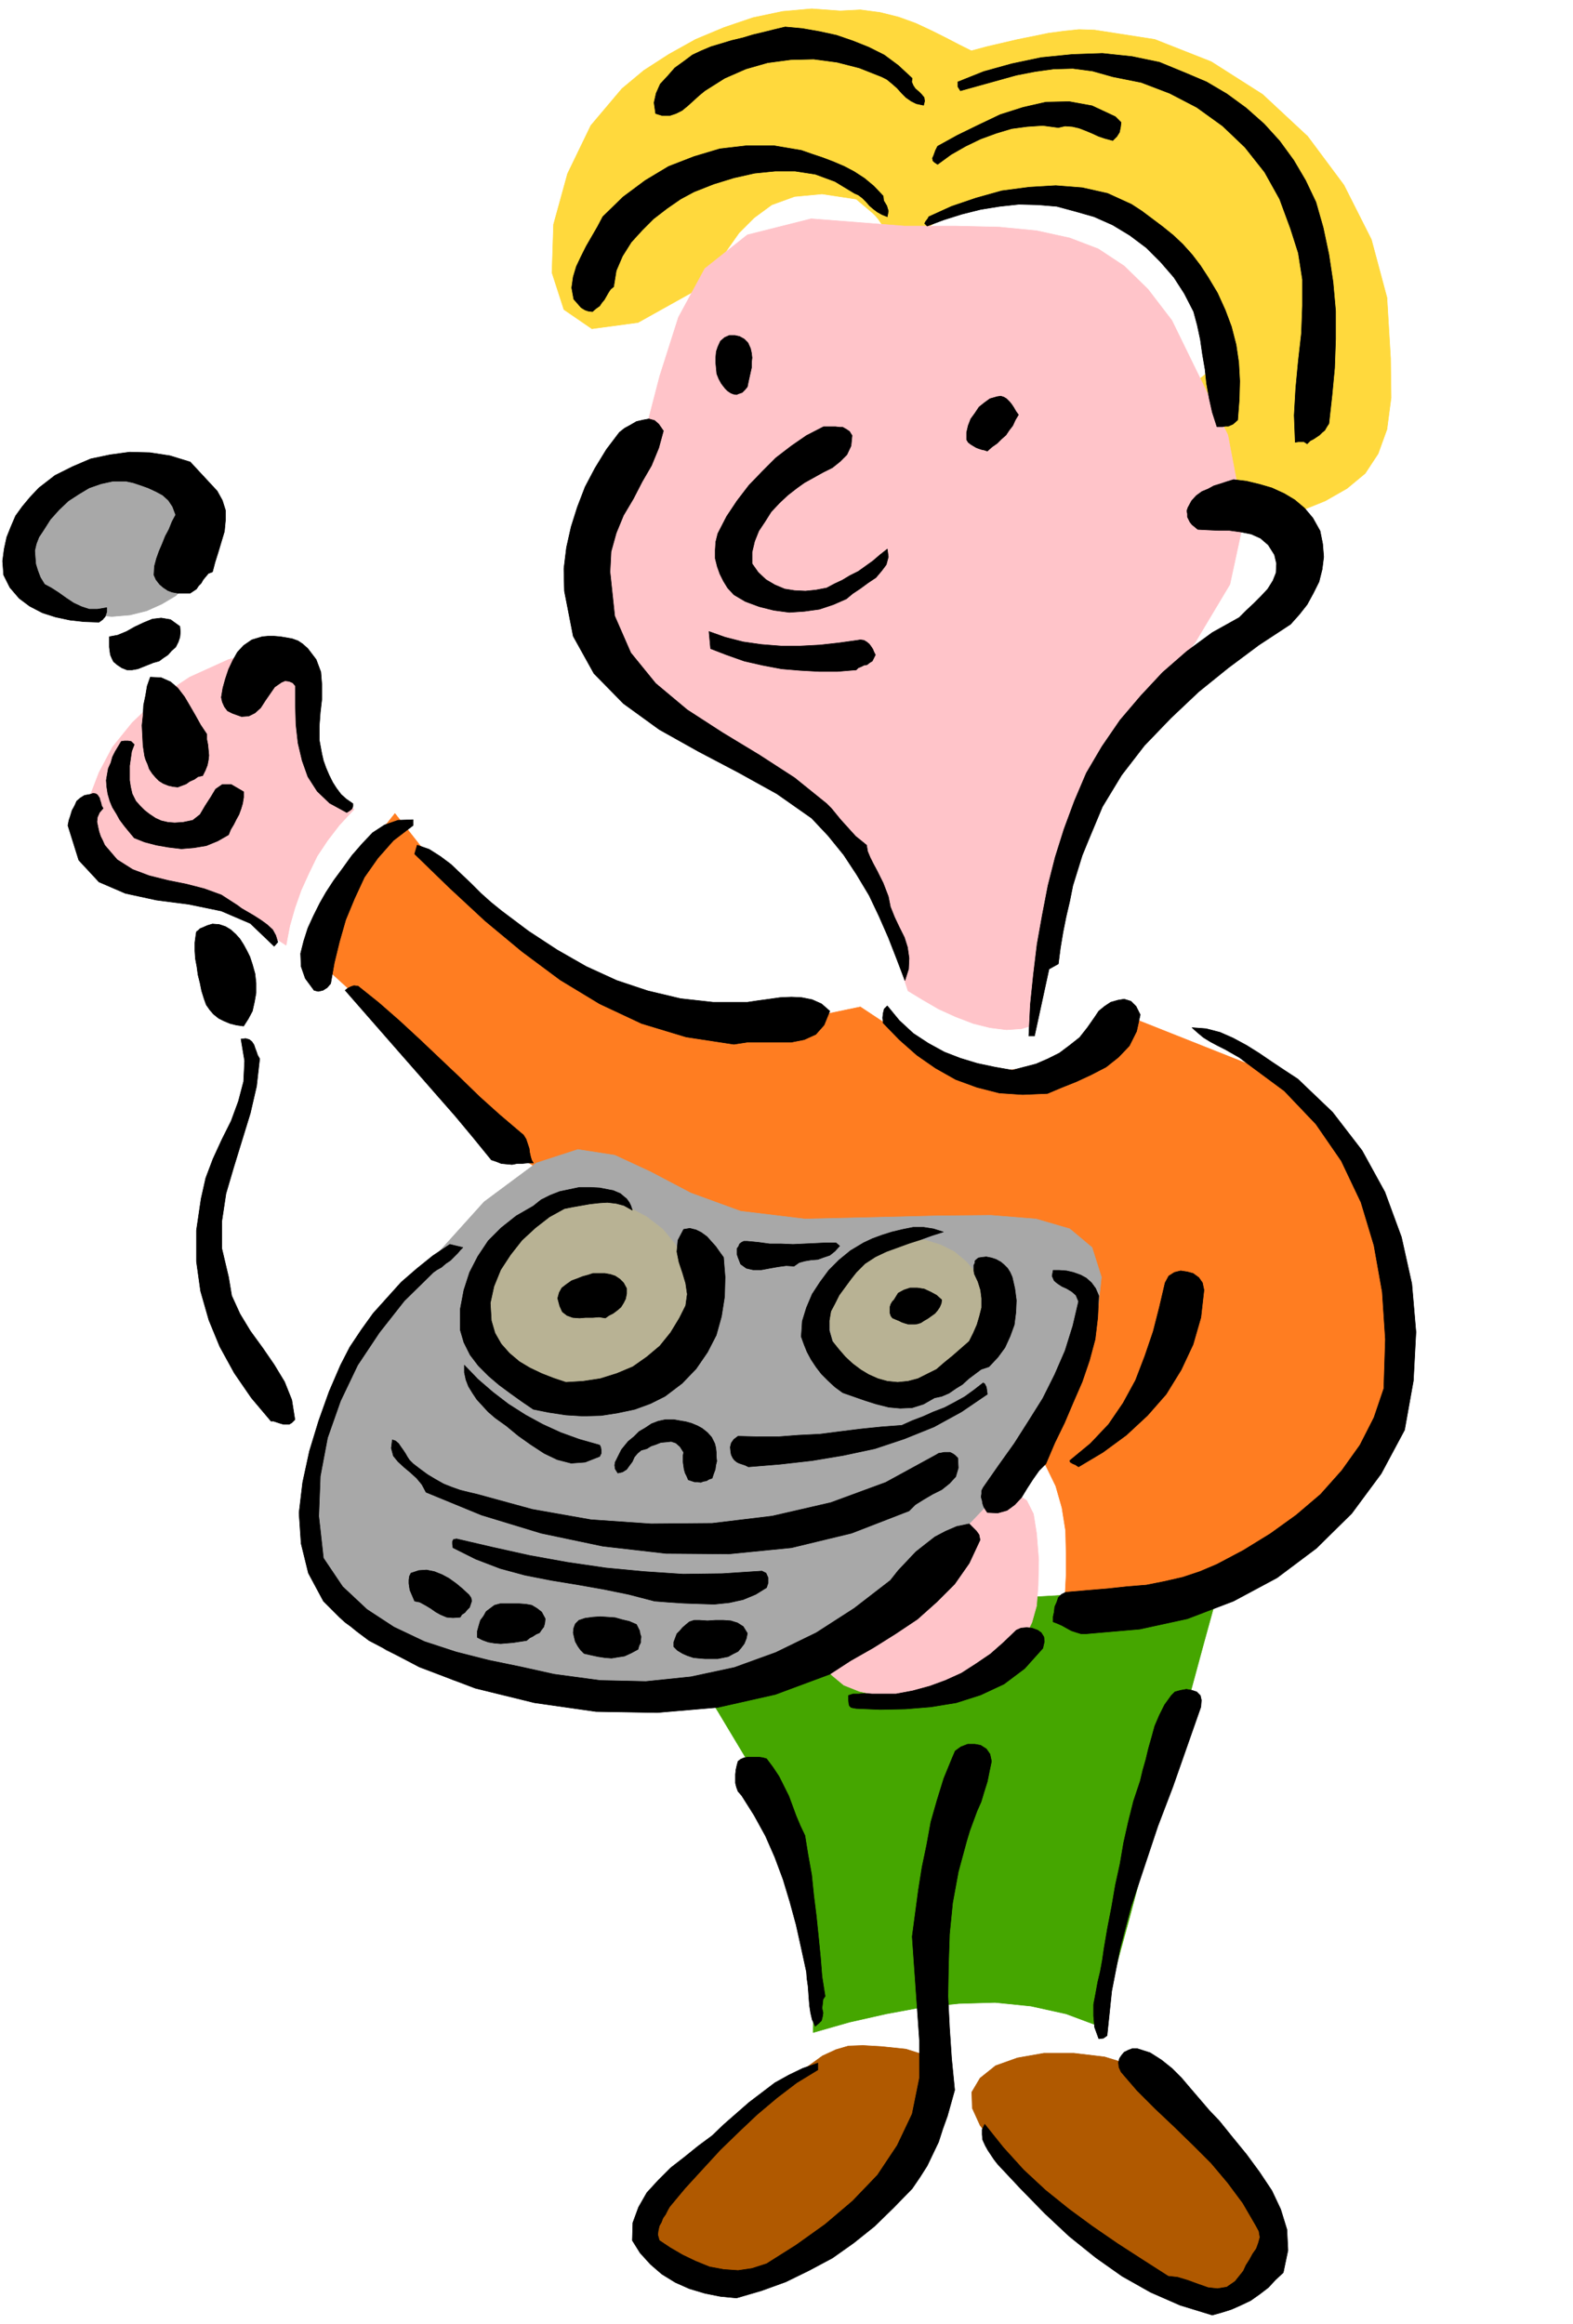
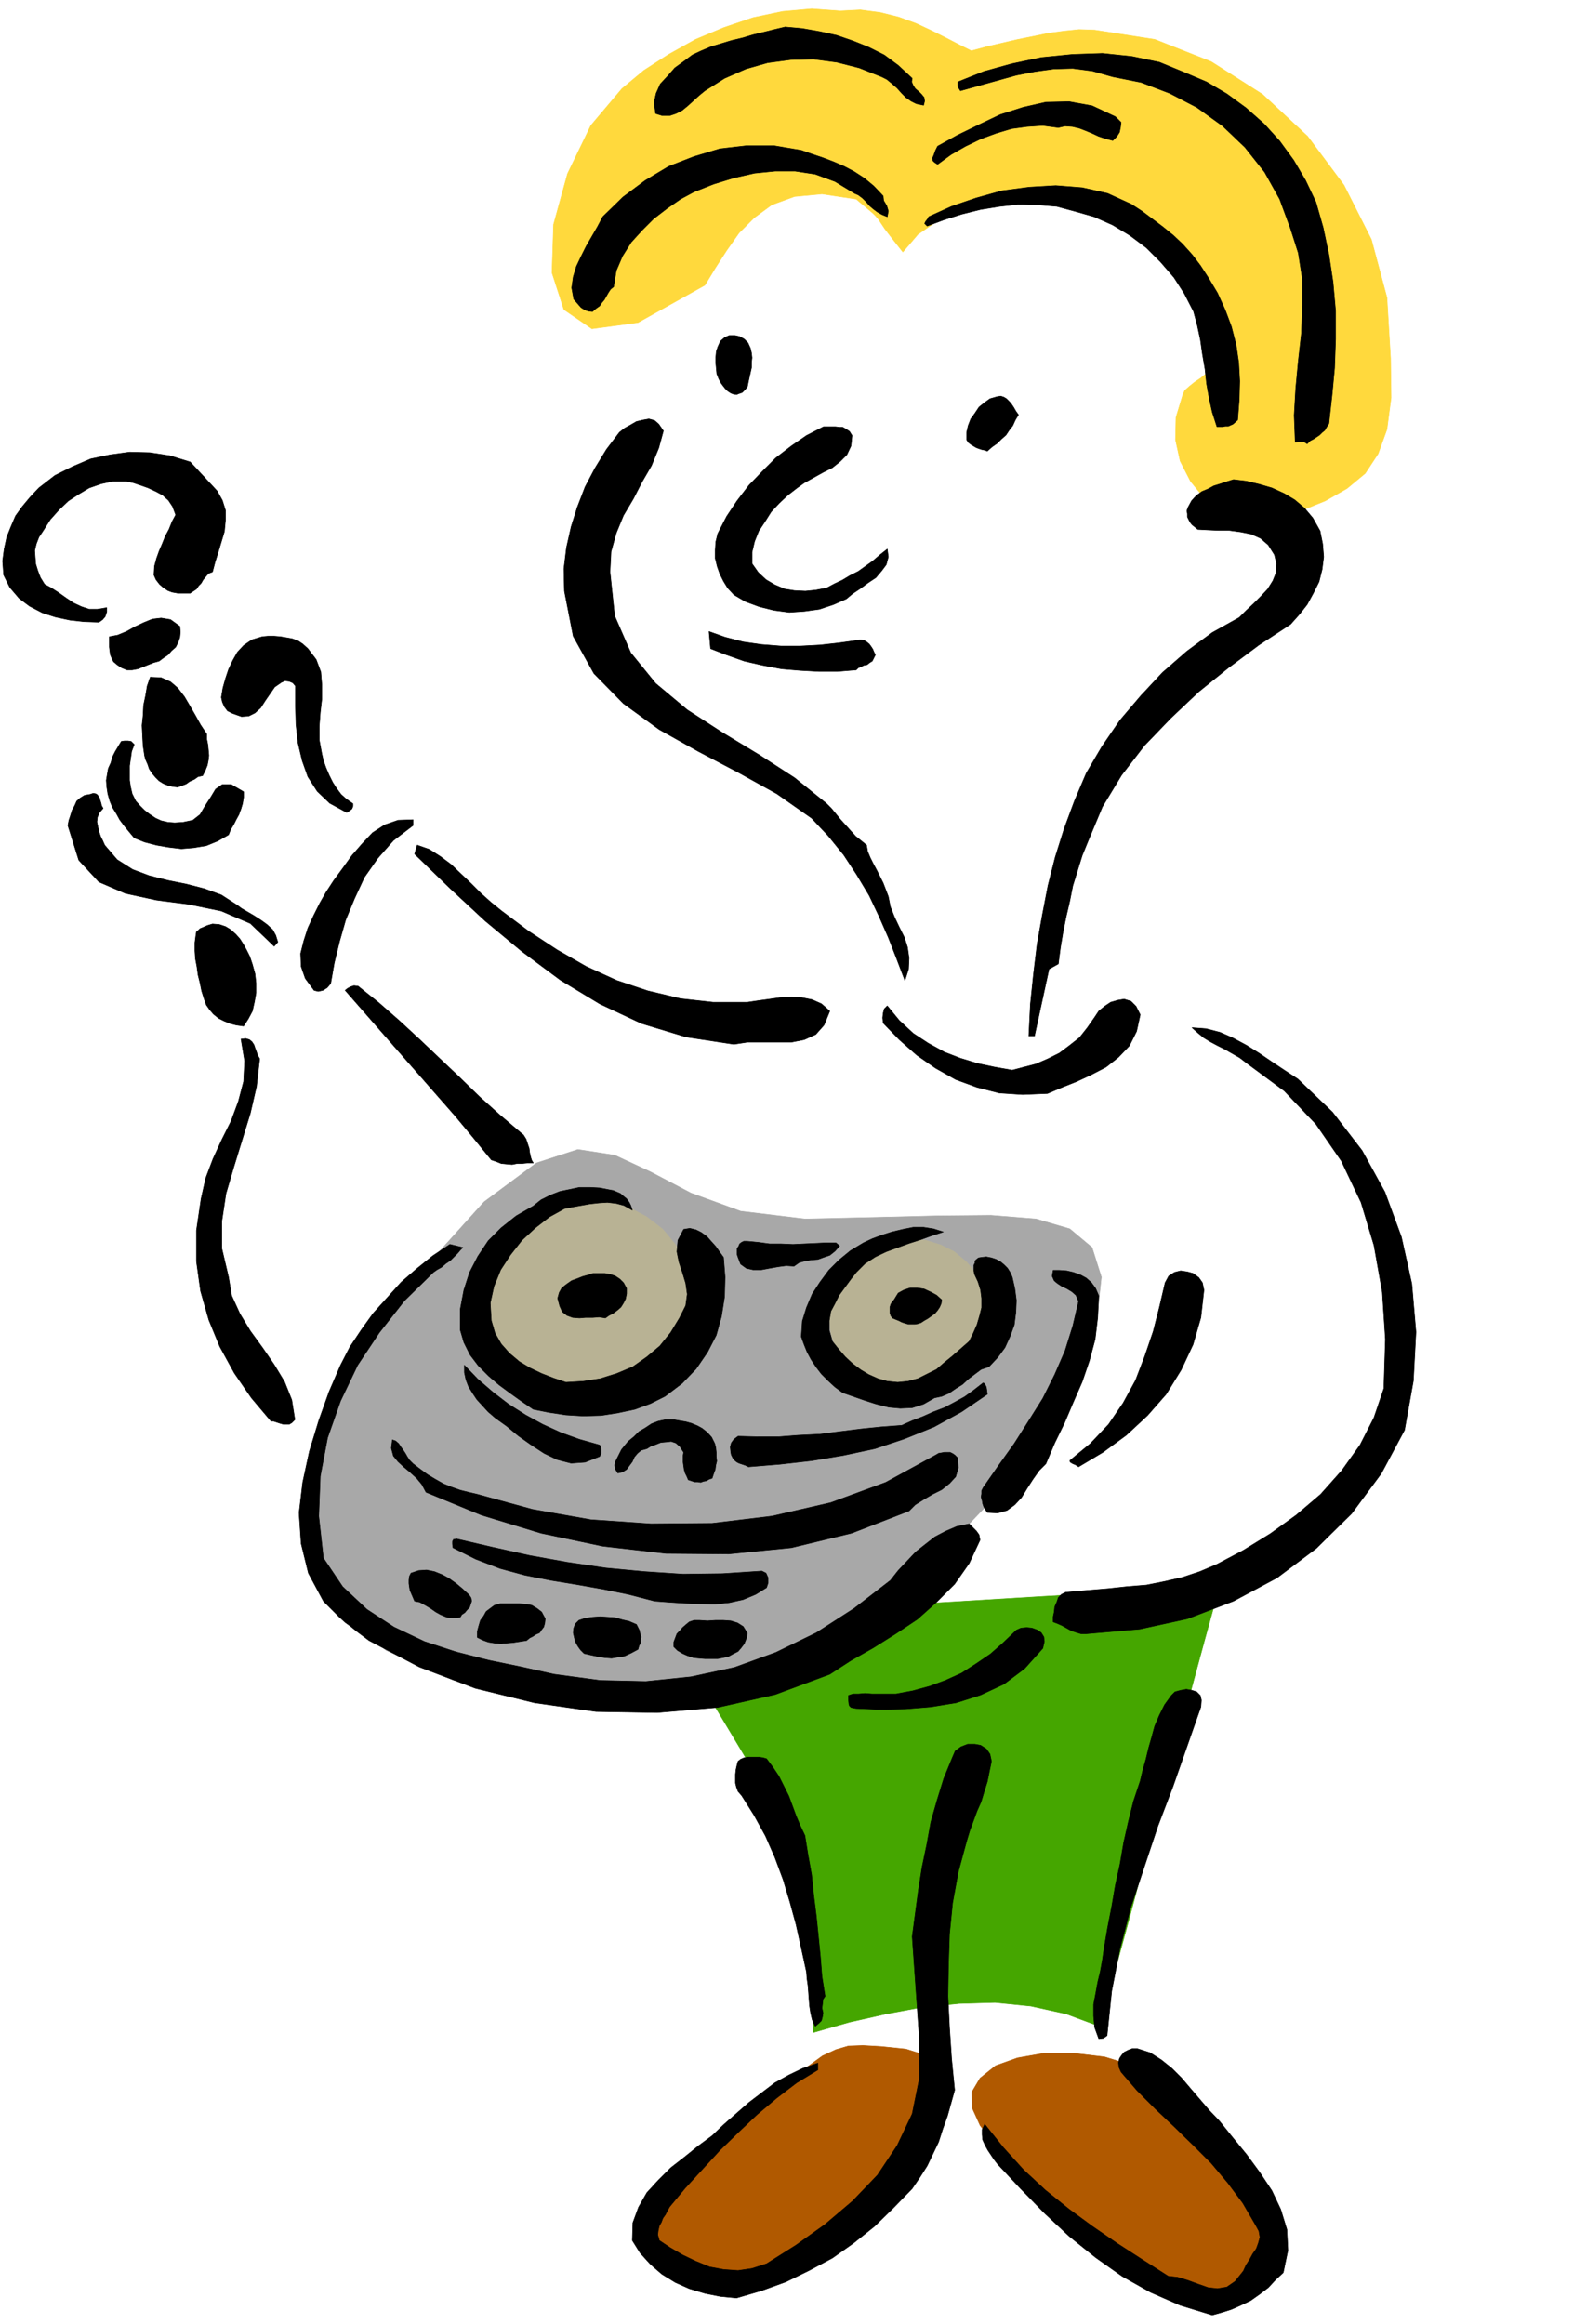
<svg xmlns="http://www.w3.org/2000/svg" fill-rule="evenodd" height="724.277" preserveAspectRatio="none" stroke-linecap="round" viewBox="0 0 3035 4482" width="490.455">
  <style>.brush0{fill:#fff}</style>
  <path style="stroke:#45a600;stroke-width:1;stroke-linejoin:round;fill:#45a600" d="m1276 3119 54 92 56 91 54 90 49 93 40 96 29 104 14 111-3 124 70-20 71-16 70-13 71-7 69-2 69 7 68 15 67 25 27-107 29-106 28-106 30-106 28-107 29-106 29-107 29-105-47 2-122 8-173 10-197 12-198 11-172 10-122 5-46 2z" />
-   <path style="stroke:#ff7d21;stroke-width:1;stroke-linejoin:round;fill:#ff7d21" d="m762 1569-20 25-19 29-19 31-19 34-20 36-18 39-20 41-18 45 45 41 46 42 46 42 46 44 45 44 46 48 46 51 46 54 122 75 127 73 129 70 131 70 130 69 129 71 126 73 124 78 25 33 19 39 12 42 7 44 1 43v43l-2 39-2 36 242-21 195-102 137-160 72-195-3-209-83-197-175-165-272-108-71 53-64 35-60 18-57 3-58-13-60-25-65-38-71-47-120 25-124 2-125-22-122-41-118-62-109-78-98-93-82-104z" />
  <path d="m1468 4053 51-39 39-28 29-21 26-12 24-7 28-1 35 2 48 5 41 13 21 29 2 39-13 47-27 51-34 53-41 51-43 47-48 37-53 30-55 22-54 13-53 4-47-3-41-12-29-21-18-28-3-31 10-36 23-37 32-41 42-41 50-43 58-42zm827-3 43 41 38 45 32 45 26 46 15 43 5 43-7 40-20 37-32 26-37 13-41 1-44-10-47-21-47-28-48-35-45-38-46-42-45-41-41-41-35-38-28-37-15-33-1-31 16-27 30-24 42-15 51-9h58l59 7 59 18 55 27 50 38z" style="stroke:#b05900;stroke-width:1;stroke-linejoin:round;fill:#b05900" />
  <path style="stroke:#ffd93d;stroke-width:1;stroke-linejoin:round;fill:#ffd93d" d="m2447 1009 58-22 52-21 42-24 35-29 25-38 17-47 8-61-1-76-7-117-30-112-53-105-70-94-87-81-99-63-109-43-116-18-30-1-29 3-30 4-29 6-30 6-30 7-30 7-30 8-24-12-25-13-28-14-30-14-33-12-36-9-38-5-39 2-55-4-56 5-57 12-56 19-55 23-52 29-48 31-42 35-60 71-45 93-27 98-3 93 23 71 54 37 89-12 129-72 20-33 22-34 24-34 29-29 34-25 44-16 53-5 66 10 19 16 13 11 6 6 5 6 4 6 8 12 13 17 22 28 29-34 39-27 45-20 51-14 51-11 52-6 48-3h44l61 20 52 32 42 39 35 46 25 48 18 49 10 46 4 44-3 8-7 8-10 9-11 9-12 8-10 8-9 8-4 9-13 43-1 43 9 41 20 39 26 32 36 26 41 16 47 7z" />
-   <path d="m1745 436-180-14-123 31-82 65-51 94-36 113-33 127-42 131-63 130-8 98 46 76 84 65 110 65 118 76 113 100 94 135 60 183 28 17 31 18 33 15 34 13 32 8 32 4 29-2 27-8 45-273 79-198 93-148 91-118 67-112 27-125-31-163-108-221-46-60-46-45-50-33-55-21-64-14-72-7-85-2h-98zM165 1581l8-44 18-47 26-49 38-47 49-47 62-41 75-34 91-23 32 25 20 36 11 42 9 46 7 46 13 45 22 40 37 32-28 30-23 30-20 30-16 33-15 33-12 34-10 35-7 37-79-52-77-37-72-27-63-21-52-19-35-21-17-28 8-37zm1564 1390 85-46 65-30 48-15 33 1 21 13 13 26 6 38 4 50-1 49-3 40-9 32-13 27-20 22-25 19-33 19-38 20-44 18-43 12-42 5-39-1-36-8-30-12-24-20-17-24-15-26-14-22-10-22v-21l13-26 32-31 54-39 82-48z" style="stroke:#ffc4c9;stroke-width:1;stroke-linejoin:round;fill:#ffc4c9" />
-   <path d="m1553 2351 133-3 121-3 105-1 87 7 65 19 43 36 18 57-9 84-41 106-70 120-96 125-117 122-136 108-147 87-158 56-162 18-164-15-151-34-129-57-95-82-53-111 1-142 66-176 142-212 128-142 101-75 80-26 71 11 69 32 78 41 96 35 124 15zM216 919l35 2 32 8 29 12 27 17 20 19 17 23 10 25 4 28-4 27-10 26-17 23-20 20-27 16-29 13-32 8-35 3-36-3-32-8-30-13-26-16-22-20-16-23-10-26-3-27 3-28 10-25 16-23 22-19 26-17 30-12 32-8 36-2z" style="stroke:#a8a8a8;stroke-width:1;stroke-linejoin:round;fill:#a8a8a8" />
+   <path d="m1553 2351 133-3 121-3 105-1 87 7 65 19 43 36 18 57-9 84-41 106-70 120-96 125-117 122-136 108-147 87-158 56-162 18-164-15-151-34-129-57-95-82-53-111 1-142 66-176 142-212 128-142 101-75 80-26 71 11 69 32 78 41 96 35 124 15zM216 919z" style="stroke:#a8a8a8;stroke-width:1;stroke-linejoin:round;fill:#a8a8a8" />
  <path d="m1755 2389 31 3 29 9 26 13 24 20 18 22 15 26 9 29 4 31-4 29-9 29-15 25-18 23-24 18-26 15-29 8-31 4-32-4-28-8-27-15-22-18-20-23-14-25-9-29-3-29 3-31 9-29 14-26 20-22 22-20 27-13 28-9 32-3zm-620-75 40 3 39 12 34 18 31 24 24 29 19 33 12 37 5 41-5 39-12 37-19 33-24 30-31 24-34 19-39 11-40 5-41-5-38-11-35-19-29-24-26-30-18-33-12-37-3-39 3-41 12-37 18-33 26-29 29-24 35-18 38-12 41-3z" style="stroke:#b8b294;stroke-width:1;stroke-linejoin:round;fill:#b8b294" />
  <path d="m1760 151-1 7 3 7 4 6 7 6 5 5 5 6 1 7-2 8-14-3-10-5-10-7-8-8-9-10-9-8-11-9-10-5-43-17-43-11-45-6-44 1-45 6-42 12-41 18-38 24-11 9-11 10-11 10-11 9-12 6-12 4h-14l-13-4-3-21 4-18 8-18 14-15 14-16 18-13 16-12 17-8 19-8 20-6 20-6 21-5 20-6 21-5 20-5 21-5 33 3 34 6 32 7 32 11 30 12 30 15 27 20 27 25zm779 239 14 49 11 52 8 53 5 56v54l-2 56-5 53-6 54-4 6-4 7-5 4-5 5-6 4-6 4-6 3-6 6-6-4h-11l-6 1-2-52 3-52 5-53 6-53 2-53v-51l-8-51-15-47-21-57-29-52-38-48-43-41-50-36-52-27-55-21-55-11-39-11-38-5-37 1-36 5-36 7-36 10-36 10-36 10-5-8v-9l50-20 54-15 57-12 60-6 58-2 57 6 53 11 51 21 40 17 39 23 37 27 35 31 30 33 27 37 23 39 20 42zm-376-154-1 9-2 10-5 8-8 8-15-4-12-4-13-6-12-5-13-5-13-3-14-1-13 3-30-4-30 2-30 4-30 9-30 11-29 14-28 16-26 19-6-4-3-3-1-5 2-4 4-11 4-8 38-21 41-20 42-20 44-14 44-10 45-1 44 8 45 21 11 11zm-459 142 1 9 6 10 3 10-2 11-10-4-9-5-8-6-7-6-7-8-7-7-8-6-7-3-38-23-38-14-39-6h-38l-40 4-40 9-39 12-38 15-26 14-26 18-26 20-22 22-21 23-17 27-12 28-5 31-6 5-4 6-4 7-4 7-5 6-4 6-7 5-7 6-8-1-6-2-5-3-3-2-7-8-7-8-4-22 3-21 6-20 9-19 10-20 11-19 11-19 10-19 39-38 43-32 45-27 49-19 50-15 52-6h52l53 9 20 7 21 7 21 8 21 9 19 10 20 13 18 15 18 19zm627 157 18 30 15 33 12 32 9 35 5 34 2 36-1 36-3 39-9 8-9 4h-6l-5 1h-11l-9-28-6-27-5-28-3-28-5-29-4-28-6-28-7-26-18-35-20-31-26-30-27-27-32-24-33-20-36-16-35-10-37-10-36-3-37-1-37 4-37 6-36 9-35 11-32 12-5-5 2-4 4-5 2-4 44-20 47-16 50-14 53-7 51-3 51 4 49 11 46 21 20 13 20 15 20 15 21 17 18 17 18 20 16 21 15 23zm-883 137 2 9 1 9-1 9v10l-2 9-2 9-2 9-2 10-5 6-5 5-6 2-5 2-6-1-5-2-6-4-5-5-7-9-5-9-4-10-1-10-1-11v-11l1-11 3-9 5-11 8-7 9-4h11l9 2 9 5 7 7 5 11zm517 128-6 10-5 11-7 9-6 9-9 8-8 8-10 7-9 8-6-2-5-1-6-2-5-2-5-3-5-3-5-4-3-5v-14l3-13 5-13 8-11 8-12 10-8 11-8 14-4 7-1 6 2 5 3 6 6 4 5 4 6 4 7 5 7zm-685 31-9 33-14 34-18 31-17 33-19 32-14 34-10 36-2 39 9 85 31 71 48 59 61 51 68 44 71 43 68 44 62 50 9 9 9 11 9 11 10 11 9 10 10 11 10 8 11 9 2 12 5 12 6 12 7 13 6 12 6 12 5 13 5 13 4 20 8 20 9 19 10 20 6 19 3 21-1 21-7 22-16-42-16-41-18-41-19-40-24-40-25-38-30-37-32-34-67-47-74-41-78-41-75-42-69-50-57-58-40-72-17-87-1-43 5-41 9-40 12-38 15-39 19-36 22-36 25-33 10-8 11-6 12-7 13-3 11-2 11 3 8 7 9 13zm364 9-2 20-8 17-13 13-15 12-18 9-18 10-18 10-14 10-18 14-16 15-16 17-12 19-12 18-8 20-5 21v22l12 17 15 14 17 10 19 8 19 3 21 1 20-2 21-4 15-8 15-7 15-9 16-8 14-10 14-10 14-12 14-11 2 15-4 15-9 12-11 13-15 10-15 11-15 10-12 10-25 11-27 9-29 4-29 2-30-4-28-7-27-10-22-13-12-13-8-13-7-14-5-14-4-16v-16l1-16 4-16 17-33 20-30 23-30 26-27 26-26 30-23 29-20 33-17h23l8 1h6l7 4 6 4 5 8zM419 947l10 18 6 19v20l-2 21-6 20-6 20-6 19-5 19-8 3-5 6-5 6-4 7-5 5-4 6-6 4-6 4h-24l-11-2-8-3-9-6-7-6-7-9-4-9 1-17 4-15 5-14 6-14 6-15 7-13 6-15 7-13-6-16-8-12-11-10-13-7-15-7-14-5-15-5-14-3h-25l-23 5-23 8-20 12-20 13-18 17-17 19-14 22-8 12-5 13-3 13 1 14 1 12 4 13 5 13 8 13 13 7 14 9 14 10 15 10 15 7 15 5h16l18-3v8l-3 9-5 6-7 5-29-1-27-3-28-6-25-8-25-13-20-15-18-21-12-24-2-27 3-23 5-23 8-20 9-21 13-18 15-18 17-18 31-24 34-17 35-15 38-8 37-5 39 1 39 6 39 12 52 56zm2128 77 5 25 2 25-3 24-6 24-11 22-12 22-15 19-17 19-61 40-59 44-57 46-54 51-51 53-44 57-37 61-28 67-11 27-9 29-9 29-6 30-7 30-6 30-5 30-4 31-18 10-28 129h-11l3-61 6-58 7-58 10-56 11-57 14-55 17-54 20-54 23-54 30-51 35-51 40-47 42-45 47-41 49-36 52-29 14-14 14-13 14-14 13-14 10-16 6-15 1-18-4-17-12-19-15-13-18-8-20-4-22-3h-21l-21-1-19-1-6-5-5-4-4-5-2-4-3-6v-6l-1-6 2-6 7-13 9-10 11-8 12-5 11-6 13-4 12-4 13-4 25 3 25 6 24 7 24 11 20 12 19 16 16 19 14 25zM347 1208l1 11-1 10-3 9-5 10-8 7-7 8-9 6-8 6-11 3-10 4-10 4-10 4-11 2h-10l-10-4-9-6-7-6-3-6-3-7-1-7-1-8v-20l16-3 17-7 16-9 17-8 17-7 17-2 18 3 18 13zm1307 27 6-1 7 1 5 3 5 4 3 4 4 6 2 5 3 6-3 6-3 6-5 3-5 4-6 1-6 3-5 2-4 4-36 3h-36l-36-2-36-3-37-7-35-8-34-12-31-12-3-33 31 11 35 9 35 5 38 3h37l38-2 36-4 36-5zm-1060 16 16 21 9 24 2 25v27l-3 26-2 27v26l5 27 3 13 5 14 6 14 7 14 7 11 9 12 10 9 13 9v5l-2 5-5 4-5 3-33-18-24-23-18-28-11-31-8-34-4-36-1-37v-37l-5-6-7-3-8-1-7 3-13 9-9 13-9 13-9 14-11 10-12 6-14 1-17-6-10-5-6-8-4-9-2-9 3-18 5-18 6-18 8-17 9-16 12-13 16-11 20-6 11-1h12l12 1 12 2 11 2 11 4 9 6 10 9zm-195 165v10l2 10 1 10 1 11-1 9-2 10-4 10-5 10-9 2-7 5-9 4-7 5-8 3-8 3-9-1-9-2-10-4-8-5-7-7-6-7-6-9-3-9-4-9-2-7-3-20-1-19-1-20 2-19 1-20 4-19 3-18 6-17 21 1 18 8 14 12 13 17 10 17 11 19 10 18 12 18zm-140 20-5 13-2 14-2 14v28l2 13 3 13 7 14 8 9 9 9 9 7 12 8 11 5 13 3 13 1 16-1 19-4 14-11 10-17 11-17 9-15 13-9h17l24 14v11l-2 12-3 10-4 11-5 9-5 10-6 10-4 10-21 12-22 9-24 4-24 2-25-3-23-4-23-6-20-8-10-12-9-11-9-12-6-11-8-13-5-12-4-14-2-13-1-13 2-12 2-11 5-11 3-11 5-10 6-10 6-10 6-1h7l6 1 6 6zm-60 123-7 8-4 9-1 9 2 10 2 9 3 9 4 8 4 9 24 28 30 19 32 12 36 9 35 7 35 9 33 12 31 20 8 6 12 7 12 7 14 9 11 8 11 10 6 11 4 13-7 8-46-44-56-24-63-13-62-8-60-13-51-22-39-42-21-67 2-10 3-9 3-10 5-9 4-9 7-6 8-5 11-2 6-2 5 1 3 2 4 6 1 4 2 6 1 5 3 5zm598 22v11l-38 29-30 34-26 37-19 41-17 41-12 42-10 41-7 40-7 8-8 5-9 2-8-2-17-23-8-23-1-25 6-24 8-25 11-24 12-24 12-21 15-23 17-23 18-25 20-23 20-21 23-15 26-9 29-1zm171 176 52 39 55 36 56 32 59 27 60 20 63 15 63 7h66l20-3 22-3 21-3 22-1 20 1 20 4 18 8 16 14-11 27-16 18-22 10-25 5h-85l-26 4-92-14-86-26-81-38-76-46-74-55-71-59-69-64-67-65 5-17 23 8 22 14 20 15 20 19 19 18 19 19 19 17 21 17zm-486 88 5 15 5 18 2 18v19l-3 17-4 18-8 15-9 14-14-2-12-3-12-5-10-5-10-8-7-8-7-10-4-11-5-16-3-15-4-16-2-15-3-16-1-15v-16l2-15 1-6 4-3 3-3 5-2 9-4 10-3 13 1 12 4 10 6 10 9 8 9 7 11 6 11 6 12zm209 57 40 32 40 35 39 36 39 37 38 36 38 37 39 35 40 34 6 5 5 8 3 9 3 9 1 8 2 9 2 6 3 5h-11l-10 1h-10l-10 2-11-1-10-1-10-4-9-3-35-43-35-42-36-41-35-40-36-41-35-40-35-40-35-40 5-4 6-3 6-2 8 1zm1509 55-7 32-14 28-21 22-24 19-29 15-28 13-30 12-26 11-48 2-45-3-43-11-41-15-39-22-36-25-34-30-31-32-1-10 1-9 2-8 6-6 23 28 27 25 29 19 31 17 31 12 33 10 33 7 34 6 23-6 23-6 23-10 22-11 20-15 19-15 15-19 14-20 8-12 11-9 12-8 14-4 12-2 13 4 10 10 8 16zm304 124 67 64 57 74 44 80 32 87 20 90 8 93-5 94-17 95-45 84-57 77-68 67-76 57-84 45-89 34-92 20-93 8-11 1h-9l-10-3-9-3-9-5-9-5-9-4-8-3v-10l2-9 1-10 4-9 3-9 6-6 8-4 11-1 35-3 36-3 37-4 37-3 35-7 35-8 33-11 33-14 51-27 52-32 50-36 47-40 41-46 35-49 27-53 19-56 3-95-6-91-16-90-25-83-38-80-49-71-61-64-73-54-13-10-14-8-14-8-14-7-15-8-13-8-12-10-10-9 27 2 27 7 25 11 26 14 24 15 25 17 24 16 26 17zm-2003-39-6 53-12 52-16 52-16 52-15 51-8 53v53l13 55 6 36 16 35 20 33 24 33 22 32 20 33 14 35 6 38-6 6-5 3h-11l-7-2-6-2-6-2h-5l-38-45-33-48-28-51-21-51-16-56-8-57v-60l9-61 9-40 14-37 17-37 18-36 14-38 10-38 2-40-7-42 9-1 7 2 5 4 4 6 2 6 3 8 2 6 4 7zm719 292-16-9-15-4-17-2-16 1-18 2-17 3-17 3-15 3-29 16-27 21-26 24-22 28-19 29-13 32-7 32 2 34 7 24 12 21 16 18 19 16 20 12 23 11 23 9 24 8 33-2 33-5 32-10 31-13 27-19 25-21 21-26 17-28 12-24 3-22-3-21-6-20-7-21-4-20 2-22 11-21 12-2 12 3 10 5 11 8 8 9 9 10 7 10 8 11 3 38-1 38-6 38-10 36-17 33-22 32-27 28-33 25-28 14-30 11-33 7-32 5-35 1-33-2-33-5-30-6-22-15-21-15-23-17-20-17-20-20-16-21-12-24-7-24v-40l7-37 11-34 16-31 20-30 25-25 29-23 33-19 15-12 18-9 18-7 19-4 19-4h20l19 1 20 4 6 1 7 3 7 3 7 6 5 4 5 7 3 6 3 9zm600 42-22 7-22 8-22 7-22 8-22 8-21 10-20 13-17 17-11 14-11 15-11 15-8 16-8 15-3 18v19l6 21 12 15 13 15 14 13 16 12 15 9 18 8 18 5 20 2 20-2 19-5 18-9 18-9 15-13 16-13 16-14 16-14 8-16 7-16 5-17 4-16v-18l-2-16-5-16-7-15-1-6v-11l2-4v-4l3-3 4-3 6-1 9-1 10 2 9 3 9 5 6 5 7 7 5 8 4 9 5 22 3 23-1 23-3 24-8 22-10 22-14 19-17 18-15 5-12 9-12 9-12 11-13 8-13 9-14 6-14 3-21 12-22 7-23 1-22-2-24-6-22-7-23-8-20-7-15-11-13-12-13-13-10-13-10-15-8-15-6-15-5-14 2-30 8-26 11-26 15-23 17-23 20-20 22-18 25-15 17-8 19-7 19-6 21-5 20-4h20l19 3 19 6zm-207 21 7 6-9 10-10 8-12 4-11 4-13 1-12 2-11 3-10 7-15-1-15 2-17 3-16 3h-16l-13-3-11-8-5-13-2-6v-11l3-4 2-5 4-3 4-2h7l21 2 22 3h22l23 1 21-1 22-1 20-1h20zm-720 9-5 5-5 6-7 7-7 7-9 6-8 7-9 5-7 5-56 55-48 61-42 63-33 69-25 71-14 74-3 77 9 81 37 55 47 44 52 34 59 28 61 20 63 16 63 13 63 14 89 12 88 2 87-9 84-18 80-29 78-38 73-47 70-54 15-19 17-18 17-18 19-15 18-14 21-11 21-9 24-5 7 7 7 7 5 7 2 10-21 45-28 40-35 35-37 33-42 28-43 27-44 25-40 26-105 39-111 25-117 10-118-2-119-17-114-28-108-41-97-51-12-9-12-9-11-9-11-8-11-10-10-10-11-11-10-10-29-54-14-57-4-59 7-59 13-60 18-59 20-56 22-51 18-35 22-33 23-32 27-30 27-30 30-26 31-25 33-22 25 6zm1227 93-2 42-5 42-11 41-14 41-17 39-17 40-19 39-17 40-13 13-12 17-11 17-11 18-13 14-15 11-18 5-20-1-4-6-3-5-2-6-1-6-2-7 1-6v-6l3-6 30-43 30-42 28-44 27-43 23-46 20-46 15-48 11-47-5-12-8-7-10-6-9-4-9-6-6-5-4-9 2-11h12l14 1 13 3 14 5 11 6 10 9 8 11 6 14zm203-11-6 53-15 52-23 49-29 47-36 41-41 38-45 33-47 28-6-4-5-2-5-3-1-3 40-33 35-37 28-41 24-44 18-47 16-47 12-47 11-47 7-13 11-7 12-3 13 2 11 3 11 8 7 10 3 14zm-1114-3v10l-2 10-4 8-5 8-7 6-8 6-8 4-7 5-12-2-12 1h-14l-12 1-13-1-11-4-9-7-5-11-4-15 3-11 5-9 9-7 10-7 11-4 10-4 11-3 9-3h23l11 2 9 3 9 6 7 7 6 11zm608 22-1 7-3 7-4 6-5 6-7 5-7 5-7 4-6 4-6 2-6 1h-12l-7-2-6-2-6-3-5-2-7-3-3-4-2-6v-11l2-6 3-5 3-3 8-13 11-6 12-4h14l13 2 13 6 11 6 10 9zm-660 280 2 4 1 6v6l-3 6-28 11-27 2-27-7-25-12-26-17-24-17-23-19-21-15-14-12-11-12-11-12-8-12-8-13-5-13-3-14v-14l26 27 29 25 30 23 33 21 33 18 35 16 36 13 39 11zm748-98-50 34-53 29-57 23-57 19-61 13-60 10-62 7-61 5-6-3-6-2-6-2-4-2-5-4-3-4-3-6-1-5-1-10 2-8 5-7 8-6 38 1h40l39-3 41-2 39-5 40-5 39-4 40-3 20-9 21-8 20-9 21-8 19-10 20-11 18-13 18-14 3 2 3 6 1 6 1 8zm-526 95 2 8 1 9v8l1 9-2 8-1 8-3 8-3 9-6 2-5 3-6 1-5 2-6-1h-6l-6-2-6-2-3-7-3-6-2-7-1-7-1-7v-13l1-6-7-11-8-7-9-3-9 1-11 1-10 4-9 3-8 5-11 3-7 6-6 7-4 9-6 8-5 7-8 5-9 2-5-8-1-7 1-6 3-6 3-6 3-6 3-6 4-5 9-11 11-9 10-10 12-7 12-8 13-5 14-3h16l11 2 12 2 11 3 12 5 9 5 10 8 8 9 6 12zm-582 39 13 10 15 11 15 9 16 9 15 6 17 6 16 4 17 4 106 29 113 20 116 8 118-1 116-14 113-26 106-39 97-53 5-3 6-1 5-1h11l6 3 4 3 5 5 1 19-5 17-12 13-15 12-18 9-17 10-16 10-12 12-111 43-116 28-121 12-121-1-122-14-119-25-115-35-107-44-8-15-10-12-12-11-12-10-12-11-9-11-4-15 2-16 6 2 6 5 4 6 5 7 4 6 4 7 4 6 7 7zm673 207 8 4 4 9v10l-3 9-21 13-24 10-27 6-29 3-30-1-29-1-30-2-26-2-50-13-49-10-51-9-49-8-51-10-48-13-47-18-44-22-1-7v-5l2-4 6-1 69 16 72 16 72 13 75 11 74 7 75 5 76-1 76-5zm-565 46 4 6 1 6-2 6-2 6-5 5-4 5-6 4-3 5-14 1-12-1-12-5-9-5-10-7-10-6-11-6-10-2-3-7-3-7-3-7-1-6-1-7v-7l1-7 3-6 15-5 15-1 15 3 15 6 13 7 14 10 12 10 13 12zm147 46-1 9-2 7-4 5-4 6-7 3-6 4-6 3-6 5-13 2-13 2-12 1-12 1-12-1-12-2-11-4-10-5v-12l3-11 3-10 6-8 5-9 8-6 8-6 11-3h37l13 1 11 2 10 6 9 7 7 13zm176 11 3 6 3 6 1 6 2 6-1 5v6l-3 6-2 7-13 7-13 6-13 2-12 2-13-1-13-2-14-3-13-3-7-7-5-7-5-9-2-8-2-9 1-9 3-8 7-7 12-4 15-2 14-1 15 1 14 1 14 4 13 3 14 6zm214 17-2 10-4 10-6 8-6 7-10 5-9 5-10 2-10 2h-25l-12-1-10-1-12-4-9-4-10-6-7-7v-9l3-8 3-8 6-6 5-6 7-6 6-5 9-3h11l15 1 15-1h16l14 1 13 4 11 7 8 13zm570 29-35 39-40 30-45 21-47 15-49 8-49 4-49 1-46-2-6-1-4-1-3-3-1-3-1-9v-8l9-3h11l12-1 13 1h47l32-6 33-9 30-11 31-14 28-18 28-19 25-22 25-24 9-4 11-1 10 1 11 4 7 5 5 8 1 9-3 13zm305 113-27 77-27 77-29 76-26 78-26 78-21 80-16 82-9 86-7 5-9 1-8-22-2-22v-22l4-21 4-22 5-21 4-22 3-21 7-41 8-41 7-41 9-41 7-41 9-40 10-40 13-39 5-21 6-21 5-21 6-21 6-22 9-21 10-20 13-18 7-7 11-3 11-2 11 2 9 3 7 7 2 9-1 13zm-404 105-4 19-4 20-6 19-6 20-8 18-7 19-7 19-6 20-16 59-11 60-6 60-2 60-1 60 3 60 4 60 6 61-7 25-7 25-9 25-8 25-11 23-11 23-14 22-15 22-36 37-37 36-40 32-41 29-45 24-45 22-47 17-48 14-31-3-30-6-30-9-27-12-26-16-22-19-20-22-15-24 1-34 11-30 16-28 22-24 24-24 27-21 26-21 27-20 23-22 24-21 24-21 25-19 25-19 27-15 27-13 29-10v13l-41 25-38 29-38 32-36 34-36 35-34 37-33 36-30 36-4 7-4 8-5 7-3 8-4 7-2 9-1 8 3 11 21 14 24 14 25 12 27 11 27 5 28 2 27-4 28-9 57-36 56-40 53-45 48-50 38-57 29-61 14-69v-73l-14-200 6-45 6-45 7-44 9-43 8-44 12-42 13-42 16-39 6-14 11-8 13-5h14l11 2 11 7 7 10 3 14zm-360 143 6 37 7 39 4 39 5 40 4 39 4 40 3 38 6 38-4 6-1 9-1 8 2 9-1 7-2 8-5 5-7 6-6-13-3-13-2-13-1-12-1-14-1-13-2-14-1-13-10-46-10-45-12-44-13-43-16-43-18-41-22-40-24-38-7-8-3-8-2-8v-17l1-9 2-9 2-7 5-4 7-3 7-1h22l7 1 7 2 12 16 12 18 9 18 10 20 7 19 7 19 8 19 9 19zm800 551 25 31 27 33 25 34 24 36 17 36 12 39 2 40-9 43-15 14-14 15-17 13-17 12-19 9-18 8-19 6-18 5-62-19-57-25-55-31-51-36-51-41-47-44-46-47-45-48-7-9-6-9-6-9-5-9-5-11-1-10v-10l5-10 36 45 39 43 42 39 46 37 45 33 48 33 48 31 50 32 18 2 20 6 19 7 20 7 18 2 18-3 16-11 16-20 5-11 7-11 6-11 7-10 4-11 3-11-2-12-6-11-25-43-29-39-32-38-35-35-37-36-36-34-35-35-31-36-4-9-1-9 2-8 4-6 5-6 8-4 8-3h9l25 8 22 14 20 16 19 19 17 20 18 21 18 21 20 21z" style="fill:#000;stroke:#000;stroke-width:1;stroke-linejoin:round" />
</svg>